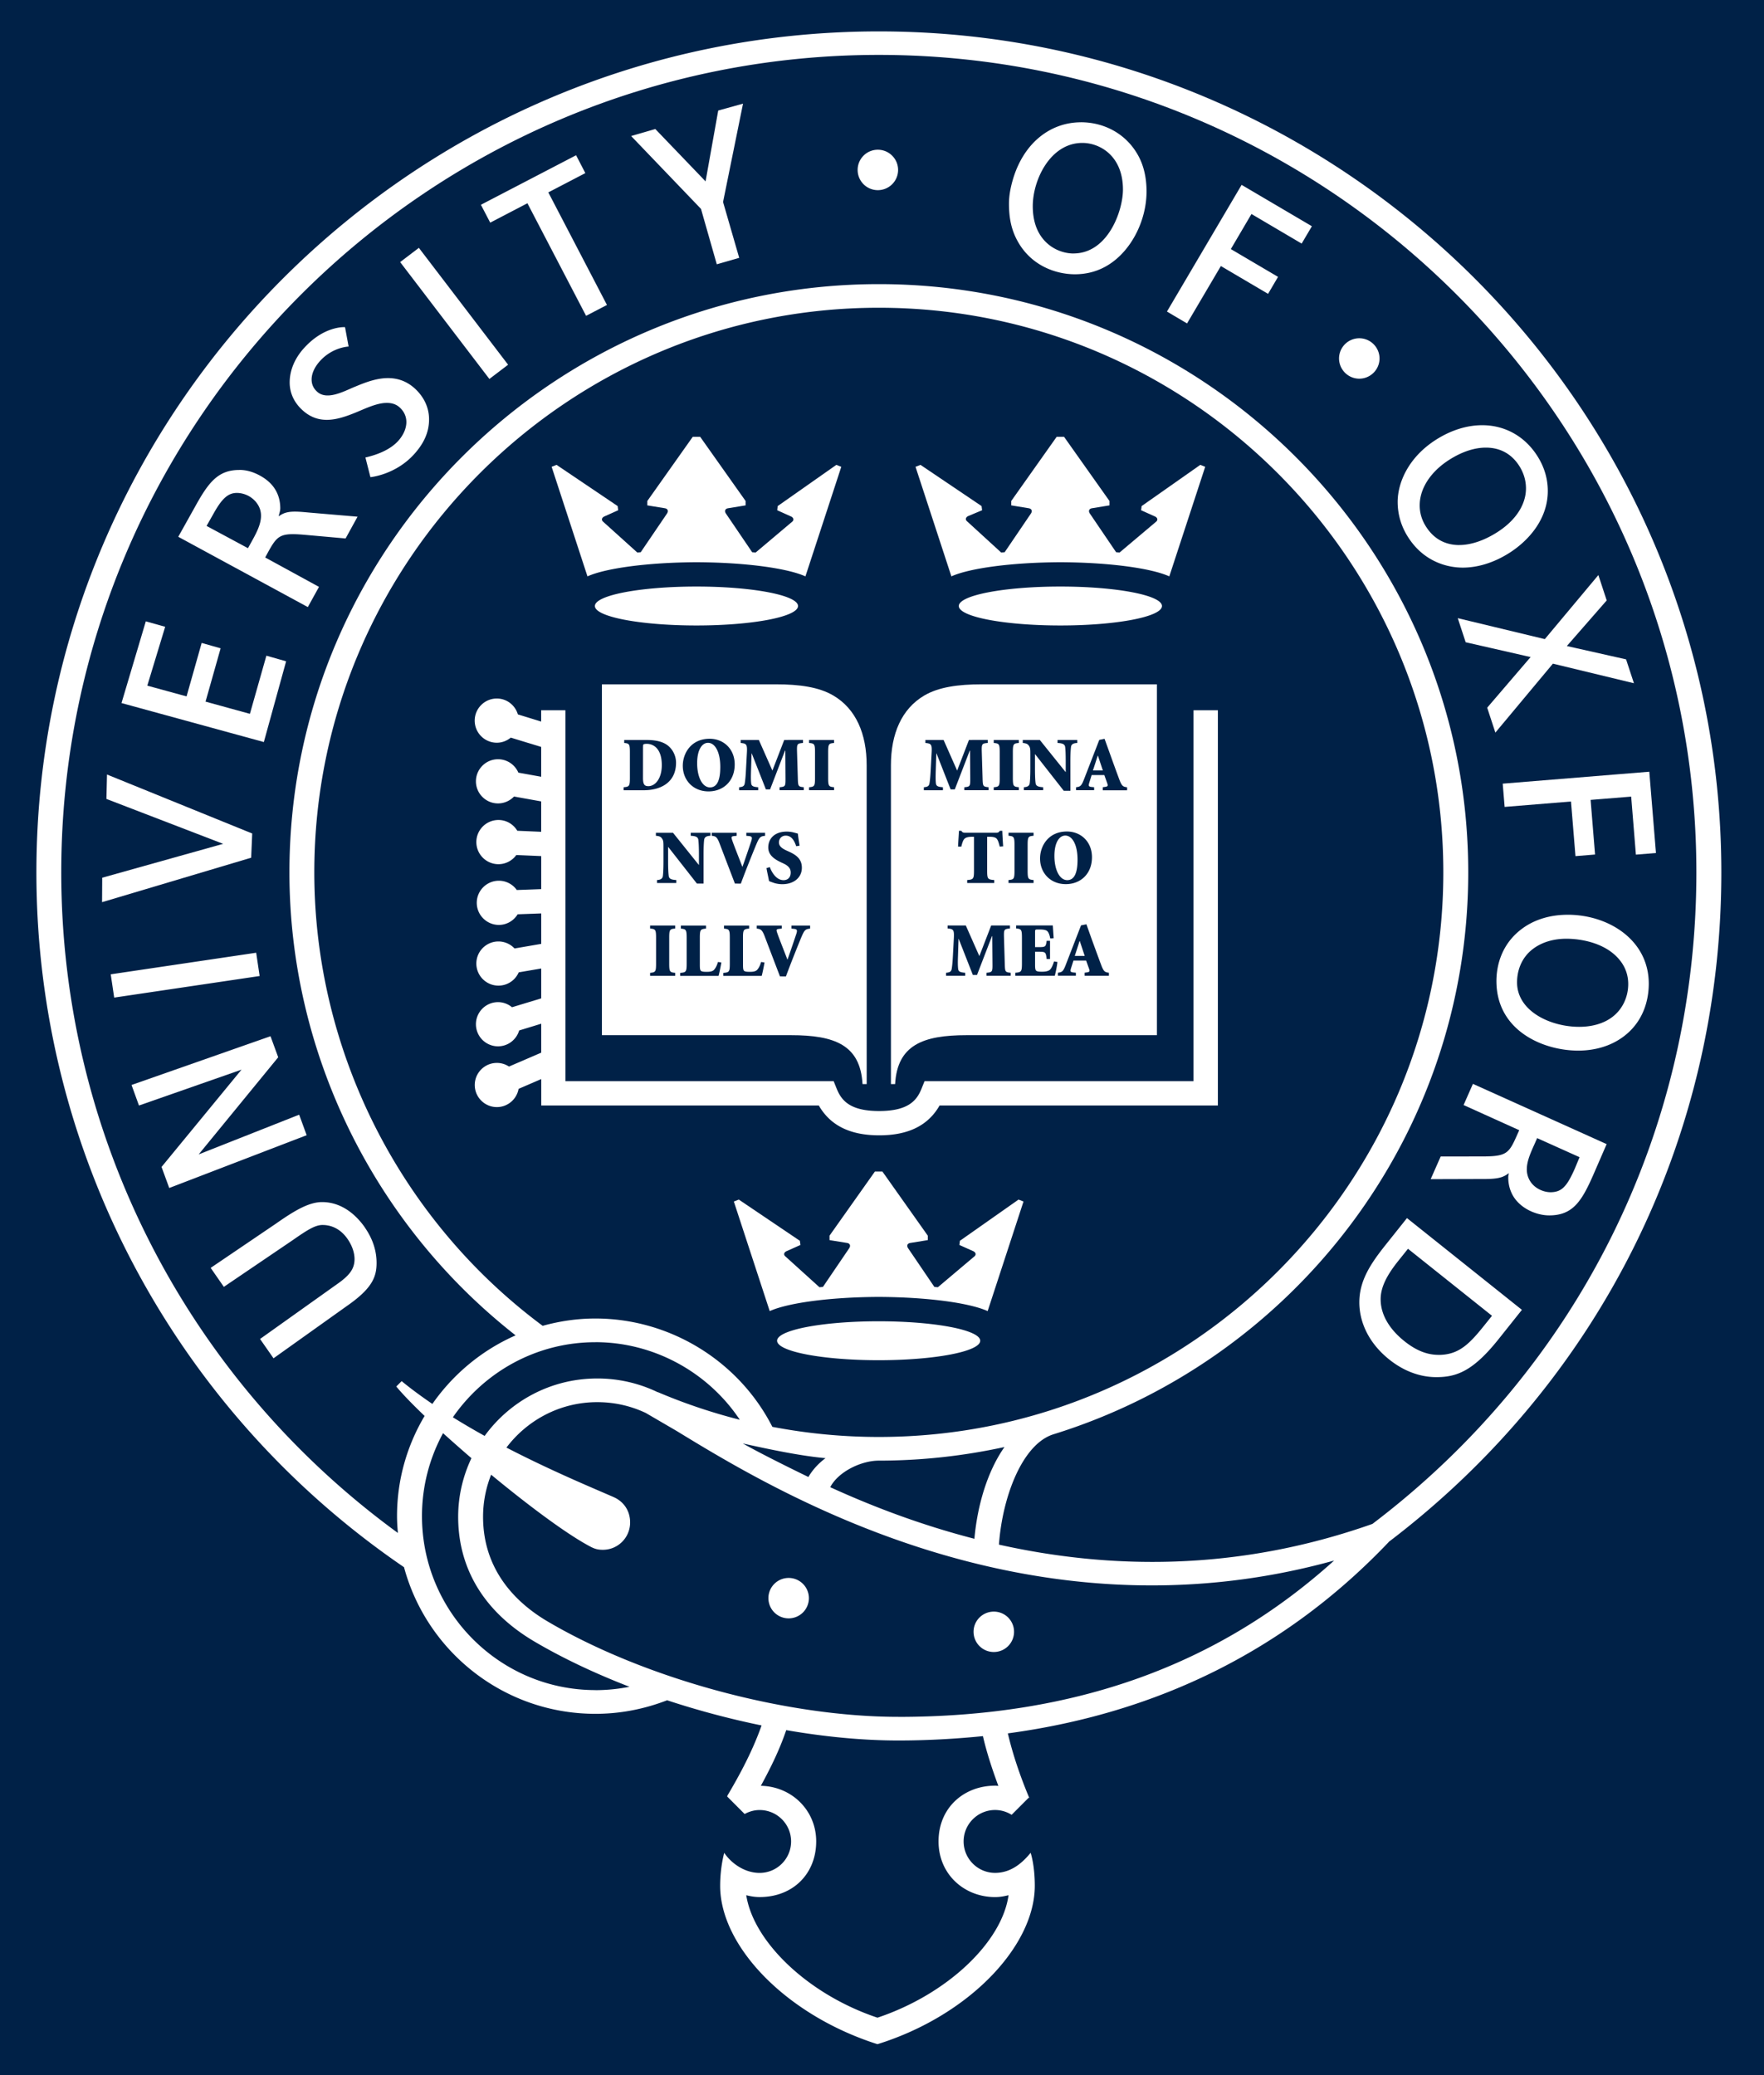
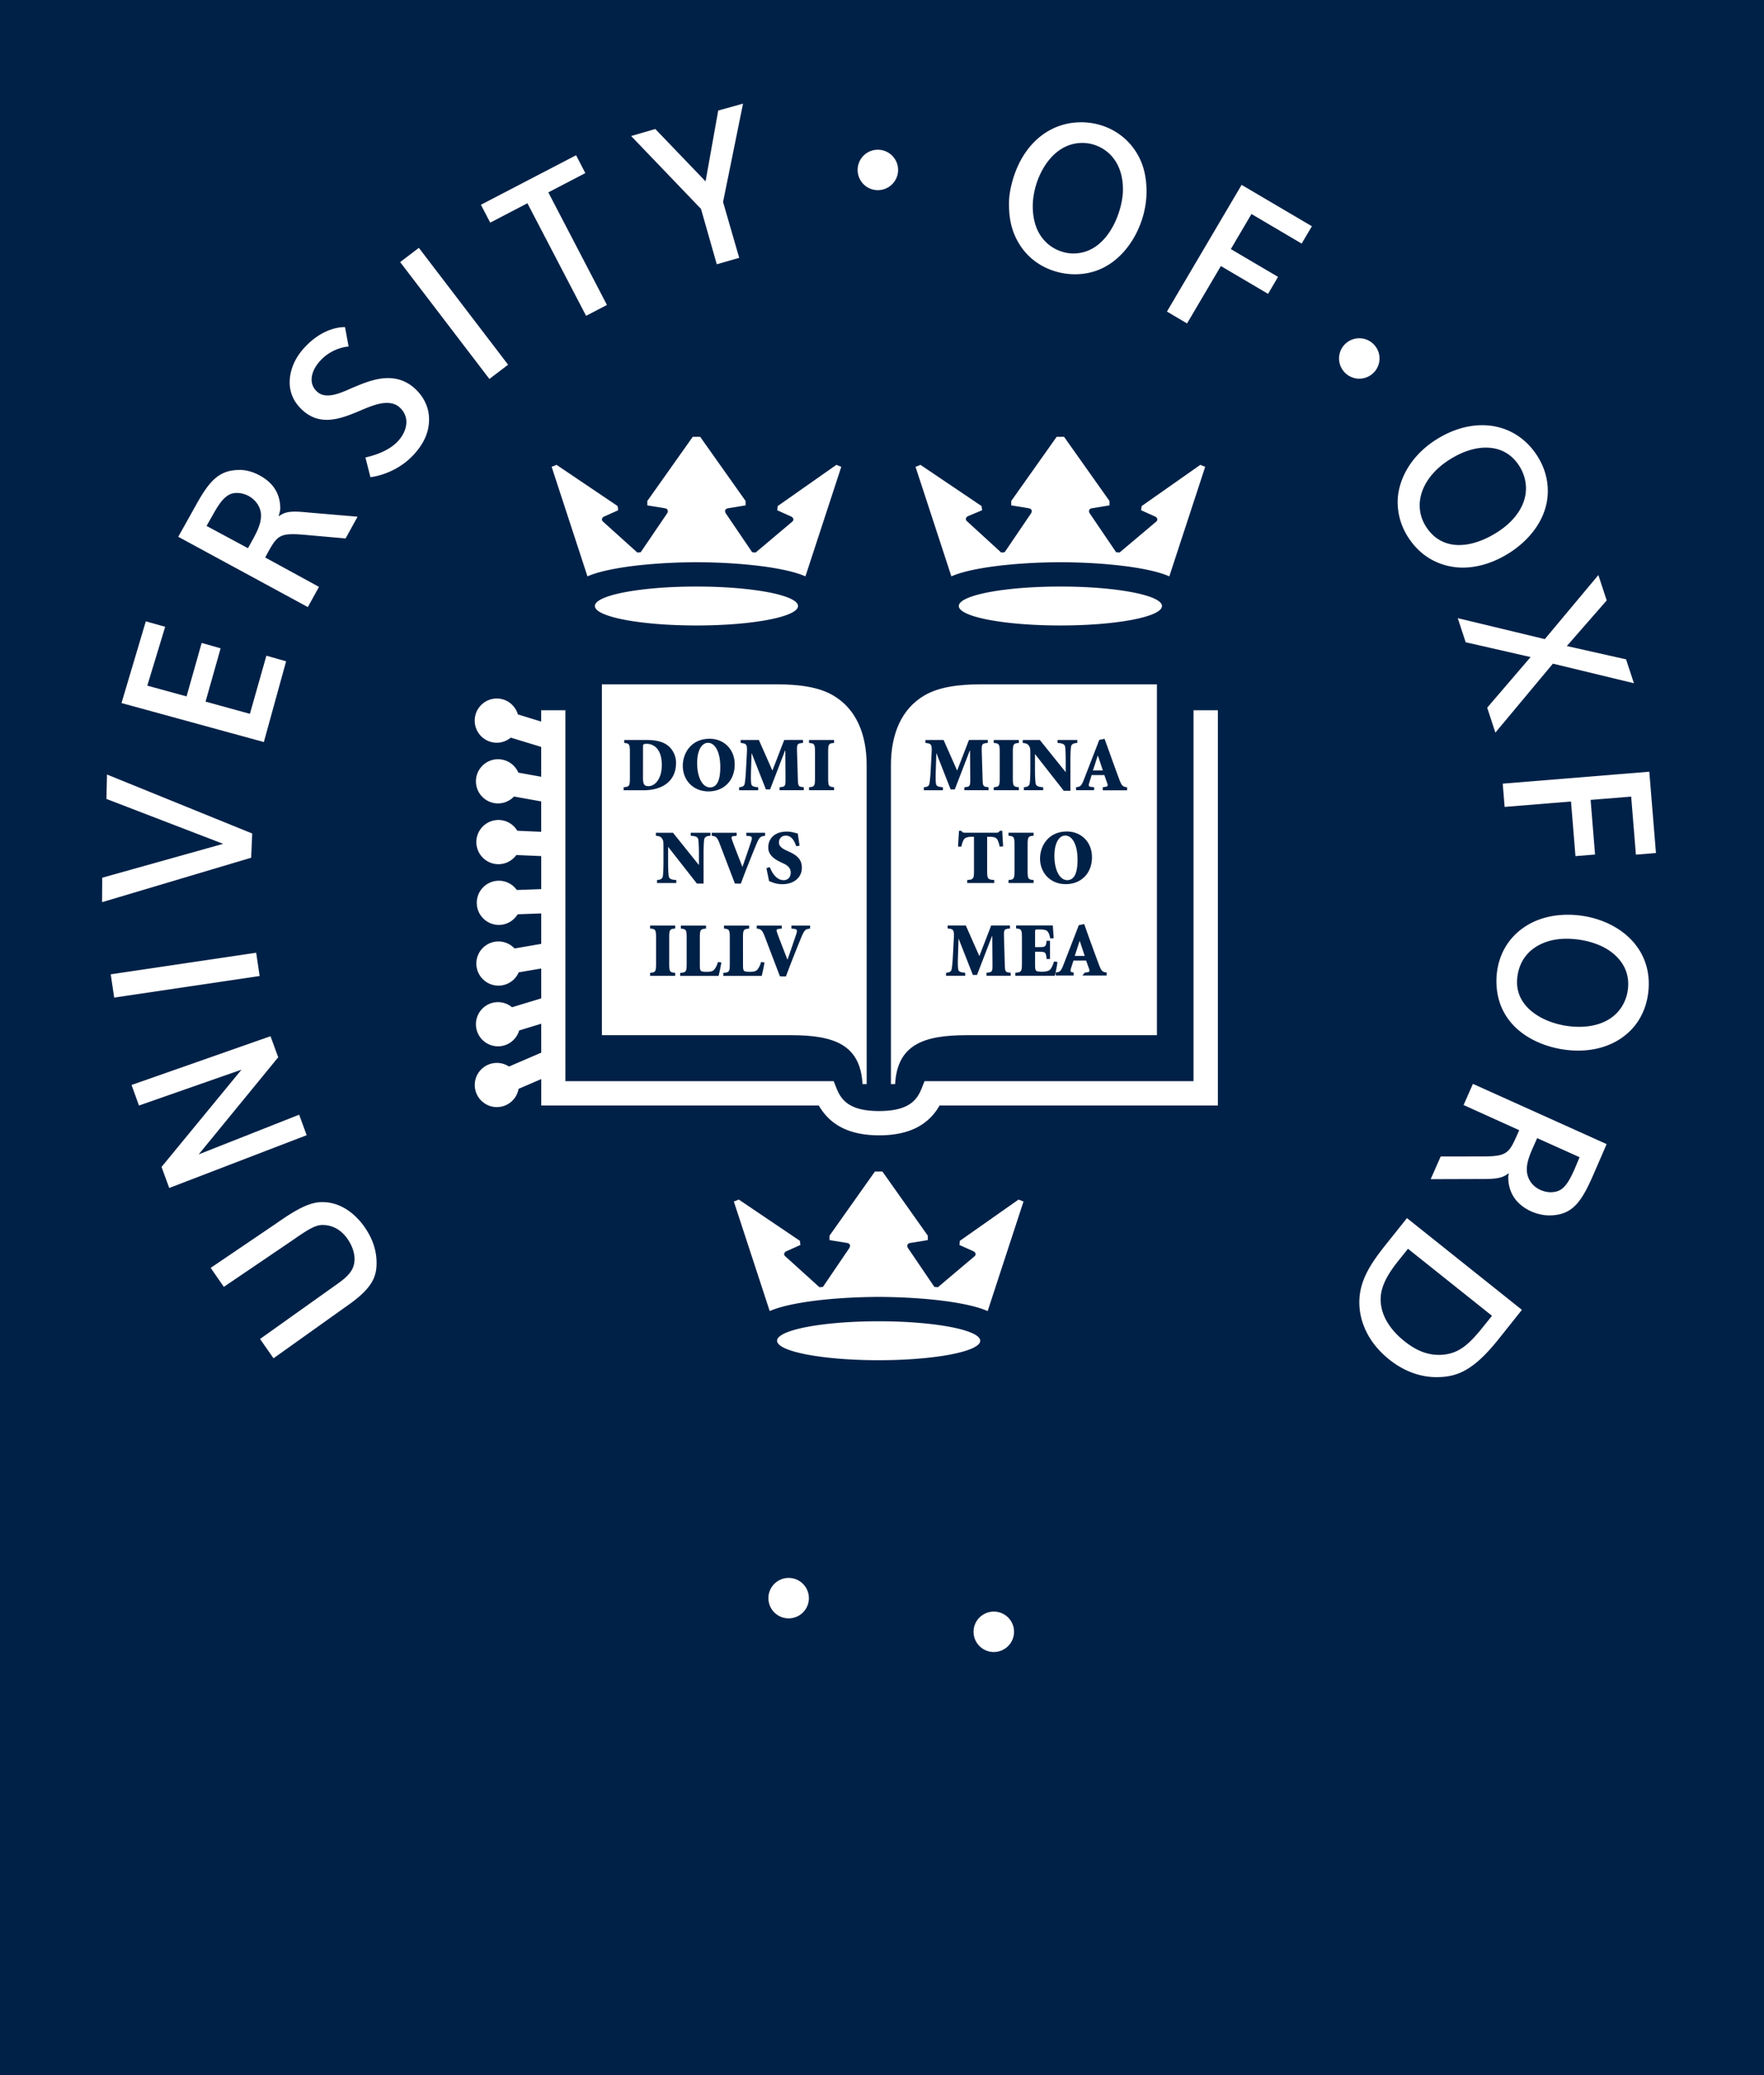
<svg xmlns="http://www.w3.org/2000/svg" viewBox="11.399 6.148 59.088 69.516" style="max-height: 500px" width="59.088" height="69.516">
  <path fill="#002147" d="M264.349 81.339H0V0h264.349z" />
  <path fill="#fff" d="M103.544 50.858c0-6.855-3.322-11.637-8.929-11.637-6.095 0-8.938 5.744-8.938 11.637 0 6.851 3.326 11.63 8.938 11.63 6.093 0 8.929-5.742 8.929-11.63m4.159-.136c0 7.539-5.817 13.012-13.088 13.012-7.411 0-13.091-5.535-13.091-12.742 0-7.544 5.817-13.018 13.091-13.018 7.41 0 13.088 5.543 13.088 12.748m75.762.136c0-6.855-3.326-11.637-8.932-11.637-6.095 0-8.934 5.744-8.934 11.637 0 6.851 3.324 11.63 8.934 11.63 6.091 0 8.932-5.742 8.932-11.63m4.155-.136c0 7.539-5.819 13.012-13.088 13.012-7.412 0-13.091-5.535-13.091-12.742 0-7.544 5.819-13.018 13.091-13.018 7.409 0 13.088 5.543 13.088 12.748m15.859 4.284c-1.456-2.078-2.011-2.835-3.81-2.835h-1.94v8.449c0 .694.278 1.034 1.041 1.175l2.837.623v.905h-11.15v-.905l2.564-.623c.76-.204 1.038-.481 1.038-1.175V41.09c0-.695-.278-.97-1.038-1.176l-2.564-.624v-.904h10.873c2.289 0 3.88.21 5.195.691 2.701 1.042 4.224 3.609 4.224 6.026 0 3.051-2.285 5.617-6.094 6.508v.139c.762.352 1.177.835 3.879 4.372l3.393 4.496c.485.694 1.109 1.105 1.871 1.248l2.493.55v.905h-5.955c-.693 0-1.039-.211-1.663-1.045zm-5.75-4.015h3.118c4.71 0 5.75-2.971 5.75-5.815 0-2.147-.971-4.156-3.188-5.124-1.176-.486-2.286-.486-3.809-.486h-1.871zm-43.074-4.084h1.04v8.312h-1.04l-.624-2.491c-.209-.905-.761-1.249-1.593-1.249h-6.026V60.62c0 .693.278 1.034 1.04 1.175l2.839.623v.905H139.143v-.905l2.562-.623c.761-.204 1.04-.482 1.04-1.175V41.09c0-.694-.279-.969-1.04-1.175l-2.562-.625v-.902h18.836v6.239h-1.039l-1.176-3.745c-.278-.966-.694-1.315-1.525-1.315h-7.826v10.732h6.026c.831 0 1.315-.341 1.593-1.246zm70.915-7.34v21.465c0 .905.206 1.116 1.109 1.116h3.045c2.91 0 5.056-.422 6.58-1.528 2.562-1.867 3.74-5.261 3.74-9.557 0-4.224-1.177-8.375-4.639-10.385-1.454-.834-3.325-1.111-6.235-1.111zM218.297 63.322v-.905l2.564-.623c.762-.204 1.039-.482 1.039-1.175v-19.53c0-.694-.276-.969-1.039-1.175l-2.564-.624v-.904h11.706c3.185 0 5.47.416 7.341 1.248 4.709 2.147 6.856 6.786 6.856 11.356 0 4.439-1.663 8.589-5.886 10.804-1.939 1.045-4.641 1.528-8.171 1.528zm-100.829-.905v.905h-8.795v-.905l2.212-.551c.835-.212 1.386-.482 1.94-1.105l7.619-9.557-7.619-10.114c-.484-.694-1.105-1.038-1.87-1.246l-2.078-.552v-.904h10.943v.904l-2.353.482c-.833.141-.625.485-.211 1.041l5.61 8.033h.139l5.749-8.033c.416-.556.556-.762-.207-.971l-2.216-.552v-.904h8.795v.904l-2.216.552c-.829.209-1.384.482-1.94 1.106l-7.201 9.078 8.033 10.592c.487.693 1.109 1.034 1.87 1.246l2.08.551v.905h-10.943v-.905l2.354-.481c.833-.141.693-.411.278-.976l-6.095-8.586h-.138l-6.164 8.527c-.416.552-.555.752.207.965zM91.234 26.654c-.689.689-1.721 1.147-3.164 1.147-1.256 0-2.42-.395-3.209-1.184-1.076-1.075-1.026-2.447-1.026-3.914v-6.935h1.414v7.45c0 .943-.029 1.861.7 2.589.505.505 1.281.777 2.176.777.874 0 1.576-.301 2.013-.74.81-.809.759-1.692.759-3.826v-6.25h1.394v5.883c0 2.236.09 3.856-1.056 5.003m12.55.926l-5.69-9.681.036 9.681h-1.3V15.768h1.449l5.711 9.735-.036-9.735h1.301v11.811zm6.395-11.811h1.421v11.81H110.18zm10.257 11.81h-1.627l-4.071-11.81h1.481l3.444 10.426 3.547-10.426h1.375zm7.364 0v-11.81h6.421v1.177h-5.029v3.897h4.721v1.149h-4.721v4.374h5.169v1.212zm16.83 0l-1.356-3.061c-.84-1.883-1.224-2.076-2.936-2.076h-.823v5.138h-1.394v-11.81h2.549c1.575 0 2.764-.01 3.692.919.591.591.921 1.376.921 2.361 0 .821-.239 1.504-.733 2.03-.425.453-1.129.85-1.894.931.415.024.759.249.981.472.323.32.556.807.902 1.58l1.569 3.516zm-1.29-10.033c-.676-.677-1.555-.646-2.518-.646h-1.308v4.411h.469c1.192 0 2.476.061 3.286-.749.391-.391.61-.94.61-1.539 0-.665-.261-1.199-.54-1.478m16.565-1.777h1.421v11.81h-1.421zm9.529 1.177v10.633h-1.419V16.946h-3.513v-1.177h8.431v1.177zm10.298 5.965v4.668h-1.403V22.911l-3.749-7.143h1.624l2.91 5.539 2.828-5.539h1.539zm17.002 4.891c-3.056 0-5.291-2.525-5.291-6.075 0-3.647 2.211-6.181 5.401-6.181 3.09 0 5.274 2.507 5.274 6.072 0 3.656-2.188 6.184-5.384 6.184m-.005-11.05c-2.314 0-3.816 1.955-3.816 4.9 0 2.935 1.674 4.933 3.893 4.933 2.469 0 3.842-2.1 3.842-5.025 0-2.882-1.623-4.808-3.919-4.808m10.682.194v3.897h4.566v1.149h-4.566v5.586h-1.41v-11.81h6.272v1.177zM148.972 18.65c0-1.815 1.46-3.106 3.594-3.106 2.16 0 3.196 1.115 3.301 1.23l-.693.839c-.265-.204-1.21-.899-2.516-.899-1.506 0-2.34.787-2.34 1.856 0 .517.211.89.552 1.196.405.362.996.631 1.633.925.792.364 1.877.772 2.605 1.528.502.521.882 1.2.882 2.131 0 1.964-1.363 3.46-3.814 3.46-2.09 0-3.408-1.151-3.531-1.266l.65-.958c.335.249 1.647 1.025 2.846 1.025 1.778 0 2.442-.974 2.442-2.146 0-.546-.247-.985-.616-1.337-.551-.53-1.385-.886-2.184-1.251-.794-.362-1.558-.743-2.099-1.311-.357-.374-.714-.986-.714-1.915M40.429 31.782c0-1.044-.354-1.887-1.119-2.336-.479-.281-1.127-.374-1.927-.374h-5.822V40.826h6.336c1.461 0 2.32.329 2.394 1.639h.139zm.813 0c0-1.044.354-1.887 1.119-2.336.48-.281 1.129-.374 1.93-.374h5.861V40.826h-6.376c-1.46 0-2.319.329-2.394 1.639h-.14z" />
  <path fill="#fff" d="M51.378 29.941V42.367h-9.01l-.102.254c-.156.388-.438.746-1.42.746-.983 0-1.262-.359-1.42-.746l-.102-.254h-8.986V29.941h-.812v.379l-.78-.24c-.09-.306-.37-.532-.706-.532-.407 0-.74.333-.74.74 0 .41.333.741.74.741.179 0 .34-.066.468-.171l1.019.312v.999l-.765-.138a.74.74 0 00-.681-.449c-.407 0-.74.331-.74.74 0 .409.333.74.74.74.211 0 .401-.09.536-.231l.91.164v1.018l-.8-.035c-.129-.215-.362-.361-.632-.361-.407 0-.74.331-.74.74 0 .409.333.741.74.741.247 0 .464-.122.599-.307l.834.036v1.106l-.818.03a.734.734 0 00-.601-.311c-.407 0-.74.331-.74.74 0 .409.333.74.74.74.268 0 .5-.144.63-.356l.789-.029v1.02l-.894.154a.738.738 0 00-.539-.235c-.407 0-.74.331-.74.74 0 .409.333.74.74.74a.739.739 0 00.679-.445l.754-.129v1.001l-.978.297c-.128-.105-.29-.171-.469-.171a.74.74 0 100 1.48c.336 0 .618-.225.708-.531l.739-.226v.969l-1.08.466a.731.731 0 00-.406-.122c-.407 0-.74.331-.74.74 0 .409.333.74.74.74.364 0 .666-.264.728-.611l.759-.328v.885h9.297c.379.659 1.032 1 2.024 1 .991 0 1.646-.341 2.022-1h9.322V29.941zM34.728 25.797c-1.88 0-3.402.292-3.402.652 0 .361 1.522.652 3.402.652 1.879 0 3.402-.291 3.402-.652 0-.36-1.524-.652-3.402-.652m4.685-4.076l-1.964 1.38-.016.14.466.21c.092.046.092.12.046.165l-1.234 1.041-.117-.01-.874-1.288c-.061-.084-.039-.168.068-.185l.586-.096v-.147l-1.521-2.149h-.25l-1.521 2.149v.147l.588.096c.105.018.126.101.066.185l-.875 1.288-.115.01-1.154-1.041c-.046-.045-.046-.119.046-.165l.468-.21-.018-.14-2.046-1.38-.165.065 1.2 3.67c.611-.274 2.011-.466 3.65-.474 1.641.007 3.041.2 3.651.474l1.201-3.67zm1.418 28.689c-1.88 0-3.402.292-3.402.652 0 .361 1.522.652 3.402.652 1.879 0 3.402-.291 3.402-.652 0-.36-1.524-.652-3.402-.652m4.685-4.077l-1.964 1.381-.016.14.466.209c.092.046.092.12.046.165l-1.234 1.042-.117-.011-.874-1.288c-.06-.084-.039-.168.068-.185l.586-.095v-.149l-1.521-2.149h-.25l-1.521 2.149v.149l.588.095c.105.018.126.101.066.185l-.875 1.288-.116.011-1.151-1.042c-.048-.045-.048-.119.045-.165l.468-.209-.018-.14-2.046-1.381-.166.065 1.202 3.671c.61-.275 2.01-.468 3.65-.475 1.64.007 3.041.2 3.65.475l1.201-3.671zm1.404-20.536c-1.881 0-3.404.292-3.404.652 0 .361 1.522.652 3.404.652 1.877 0 3.401-.291 3.401-.652 0-.36-1.524-.652-3.401-.652m4.684-4.076l-1.964 1.38-.018.14.468.21c.091.046.092.12.045.165l-1.234 1.041-.116-.01-.874-1.288c-.061-.084-.039-.168.066-.185l.586-.096v-.147L47.042 20.782h-.249l-1.521 2.149v.147l.586.096c.106.018.128.101.068.185l-.874 1.288-.117.01-1.153-1.055c-.046-.044-.046-.119.046-.165l.468-.196-.018-.14-2.046-1.38-.166.065 1.201 3.67c.61-.274 2.01-.466 3.651-.474 1.64.007 3.04.2 3.649.474l1.202-3.67z" />
-   <path fill="#002147" d="M32.937 32.209c0 .23.058.275.181.275.224 0 .449-.246.449-.705 0-.557-.282-.713-.502-.713-.06 0-.094.007-.111.019-.014.004-.016.064-.016.129zm.128-1.272c.319 0 .584.062.756.231.121.116.223.307.223.531 0 .645-.489.922-1.089.922h-.667V32.52c.189-.016.21-.034.21-.314v-.855c0-.28-.021-.299-.19-.314v-.101zm1.686.777c0 .47.176.811.43.811.224 0 .345-.215.345-.684 0-.521-.186-.809-.41-.809-.199 0-.365.229-.365.681m1.258.044c0 .555-.379.902-.876.902-.522 0-.863-.381-.863-.858 0-.42.28-.905.899-.905.474 0 .84.347.84.86m2.288-.821v.101c-.198.019-.207.029-.2.301l.026.868c.007.287.014.295.2.314v.101h-.811V32.52c.194-.019.201-.026.199-.314l-.006-.912h-.011l-.5 1.299h-.14l-.475-1.208h-.005l-.018.575c-.007.223-.005.347.005.427.01.096.068.12.235.133v.101h-.639V32.52c.124-.011.172-.036.189-.133.014-.08.029-.217.041-.454l.028-.522c.02-.326-.001-.355-.206-.374v-.101h.609l.454 1.026.396-1.026zm.842 1.27c0 .28.02.297.199.314v.101h-.839V32.52c.179-.016.2-.034.2-.314v-.855c0-.28-.021-.299-.2-.314v-.101h.839v.101c-.179.015-.199.034-.199.314zm-4.173 3.542h-.223l-.959-1.224h-.006v.477c0 .271.011.414.021.495.013.091.083.124.254.133v.1h-.645v-.1c.114-.006.181-.041.195-.133.01-.081.02-.224.02-.495v-.477c0-.191-.005-.225-.058-.297-.037-.055-.102-.072-.196-.08v-.101h.573l.863 1.075h.006v-.346c0-.273-.011-.415-.021-.495-.013-.091-.084-.125-.254-.133v-.101h.66v.101c-.129.005-.196.041-.21.133-.01.08-.02.223-.02.495zm1.05 0a630.467 630.467 0 01-.516-1.35c-.085-.223-.136-.236-.261-.251v-.101h.836v.101l-.087.01c-.096.01-.096.034-.068.125.046.145.251.655.347.909.08-.22.246-.715.287-.836.054-.159.039-.188-.077-.2l-.079-.007v-.101h.629v.101c-.149.018-.185.031-.286.268-.016.035-.333.805-.526 1.334zm1.169-.552c.054.15.206.438.461.438.135 0 .239-.087.239-.256 0-.152-.101-.239-.26-.311l-.039-.018c-.211-.099-.453-.234-.453-.51 0-.294.211-.532.619-.532a.955.955 0 01.239.031c.059.016.1.026.134.037.01.1.029.228.058.404l-.114.018c-.058-.171-.147-.355-.352-.355-.133 0-.226.101-.226.226 0 .129.102.204.268.28l.056.025c.24.109.444.241.444.545 0 .318-.256.551-.657.551-.105 0-.211-.02-.28-.044-.077-.026-.133-.046-.163-.062-.021-.119-.055-.259-.086-.432zm-3.37 3.228c0 .28.02.297.2.314v.101h-.84v-.101c.179-.016.2-.034.2-.314v-.855c0-.28-.021-.299-.2-.314v-.101h.84v.101c-.18.015-.2.034-.2.314zm1.026.034c0 .135.005.199.051.223.043.021.101.024.181.024.084 0 .196-.007.25-.075.041-.049.085-.119.126-.256l.113.018c-.016.099-.07.369-.094.449h-1.285v-.101c.196-.016.217-.034.217-.314v-.855c0-.28-.021-.297-.195-.314v-.101h.843v.101c-.186.016-.207.034-.207.314zm1.446 0c0 .135.005.199.051.223.041.021.1.024.181.024.084 0 .195-.007.249-.075.041-.049.086-.119.126-.256l.113.018c-.015.099-.07.369-.094.449h-1.285v-.101c.198-.016.217-.034.217-.314v-.855c0-.28-.02-.297-.194-.314v-.101h.841v.101c-.186.016-.206.034-.206.314zm1.238.399a535.183 535.183 0 01-.515-1.35c-.086-.223-.139-.236-.263-.251v-.101h.838v.101l-.089.01c-.096.01-.096.034-.066.125.046.145.251.655.346.909.08-.22.246-.715.287-.836.055-.159.04-.188-.077-.2l-.077-.007v-.101h.626v.101c-.147.018-.184.031-.285.268-.016.035-.331.805-.525 1.334zm6.96-7.921v.101c-.198.019-.207.029-.2.301l.026.868c.007.287.014.295.2.314v.101h-.811V32.52c.194-.019.201-.026.199-.314l-.007-.912h-.01l-.501 1.299h-.139l-.474-1.208h-.005l-.019.575c-.007.223-.005.347.005.427.01.096.066.12.235.133v.101h-.639V32.52c.124-.011.172-.036.189-.133.014-.08.029-.217.041-.454l.028-.522c.02-.326-.001-.355-.206-.374v-.101h.609l.454 1.026.396-1.026zm.841 1.27c0 .28.021.297.2.314v.101h-.84V32.52c.179-.016.2-.034.2-.314v-.855c0-.28-.021-.299-.2-.314v-.101h.84v.101c-.179.015-.2.034-.2.314zm1.928.433h-.223l-.959-1.224h-.005v.477c0 .271.01.415.021.495.013.091.083.124.254.133v.1h-.646v-.1c.114-.006.182-.041.195-.133.01-.08.021-.224.021-.495v-.477c0-.191-.005-.225-.058-.297-.039-.054-.104-.072-.196-.08v-.101h.571l.864 1.075h.004v-.346c0-.273-.009-.415-.019-.495-.015-.091-.084-.125-.255-.133v-.101h.661v.101c-.13.005-.198.041-.21.133-.01.08-.021.223-.021.495zm.755-.681h.331l-.164-.495h-.007zm.328.562l.079-.011c.096-.013.101-.039.068-.131l-.094-.265h-.425l-.077.249c-.034.113-.034.138.085.151l.075.007v.101h-.604V32.52c.134-.019.172-.029.258-.246l.519-1.34.177-.036.177.49c.11.309.221.614.32.879.084.225.13.237.258.254v.101h-.815zm-3.872 2.795c0 .28.02.297.237.314v.101h-.906v-.101c.206-.016.228-.034.228-.314v-1.135h-.044c-.174 0-.244.031-.285.079-.03.037-.062.105-.095.251h-.11c.01-.219.026-.398.031-.529h.08c.039.059.066.064.135.064h1.034c.069 0 .08-.015.121-.064h.081c.003.109.015.329.029.52l-.115.009c-.037-.156-.066-.224-.105-.268-.045-.048-.131-.062-.255-.062h-.061zm1.356 0c0 .28.021.297.199.314v.101h-.839v-.101c.179-.016.2-.034.2-.314v-.855c0-.28-.021-.297-.2-.314v-.101h.839v.101c-.177.016-.199.034-.199.314zm.897-.493c0 .47.176.811.43.811.224 0 .345-.215.345-.684 0-.521-.186-.809-.41-.809-.199 0-.365.229-.365.681m1.258.045c0 .554-.379.901-.876.901-.522 0-.863-.381-.863-.858 0-.42.279-.905.899-.905.474 0 .84.347.84.861m-2.747 2.287v.101c-.198.018-.207.029-.2.3l.026.869c.007.287.013.295.199.314v.1h-.81v-.1c.194-.019.203-.026.199-.314l-.007-.912h-.01l-.5 1.299h-.14l-.474-1.208h-.006l-.018.575c-.009.223-.005.346.005.427.01.095.066.119.236.133v.1h-.641v-.1c.125-.011.175-.037.19-.133.014-.081.029-.217.041-.454l.028-.524c.019-.326 0-.355-.206-.372v-.101h.609l.454 1.026.396-1.026zm.401.414c0-.28-.021-.297-.194-.314v-.101h1.228c.004.045.016.234.029.427l-.114.009c-.026-.128-.055-.2-.096-.241-.041-.044-.128-.06-.264-.06h-.045c-.098 0-.104 0-.104.091v.5h.13c.223 0 .231-.016.258-.212h.113v.611h-.113c-.026-.228-.035-.244-.258-.244h-.13v.422c0 .135.006.199.052.223.041.021.101.024.181.024.104 0 .219-.015.275-.077.044-.046.089-.142.128-.268l.113.019c-.011.126-.066.391-.09.461h-1.319v-.101c.199-.016.22-.034.22-.314zm1.77.606h.333l-.164-.495h-.009zm.33.562l.077-.011c.095-.013.101-.039.068-.131l-.095-.265h-.424l-.079.249c-.034.113-.034.138.086.151l.074.007v.101h-.601v-.101c.13-.018.171-.029.255-.246l.519-1.34.18-.036.174.49c.113.309.224.614.323.879.084.225.13.237.256.254v.101h-.812z" />
+   <path fill="#002147" d="M32.937 32.209c0 .23.058.275.181.275.224 0 .449-.246.449-.705 0-.557-.282-.713-.502-.713-.06 0-.094.007-.111.019-.014.004-.016.064-.016.129zm.128-1.272c.319 0 .584.062.756.231.121.116.223.307.223.531 0 .645-.489.922-1.089.922h-.667V32.52c.189-.016.21-.034.21-.314v-.855c0-.28-.021-.299-.19-.314v-.101zm1.686.777c0 .47.176.811.43.811.224 0 .345-.215.345-.684 0-.521-.186-.809-.41-.809-.199 0-.365.229-.365.681m1.258.044c0 .555-.379.902-.876.902-.522 0-.863-.381-.863-.858 0-.42.28-.905.899-.905.474 0 .84.347.84.86m2.288-.821v.101c-.198.019-.207.029-.2.301l.026.868c.007.287.014.295.2.314v.101h-.811V32.52c.194-.019.201-.026.199-.314l-.006-.912h-.011l-.5 1.299h-.14l-.475-1.208h-.005l-.018.575c-.007.223-.005.347.005.427.01.096.068.12.235.133v.101h-.639V32.52c.124-.011.172-.036.189-.133.014-.08.029-.217.041-.454l.028-.522c.02-.326-.001-.355-.206-.374v-.101h.609l.454 1.026.396-1.026zm.842 1.27c0 .28.02.297.199.314v.101h-.839V32.52c.179-.016.2-.034.2-.314v-.855c0-.28-.021-.299-.2-.314v-.101h.839v.101c-.179.015-.199.034-.199.314zm-4.173 3.542h-.223l-.959-1.224h-.006v.477c0 .271.011.414.021.495.013.091.083.124.254.133v.1h-.645v-.1c.114-.006.181-.041.195-.133.01-.081.02-.224.02-.495v-.477c0-.191-.005-.225-.058-.297-.037-.055-.102-.072-.196-.08v-.101h.573l.863 1.075h.006v-.346c0-.273-.011-.415-.021-.495-.013-.091-.084-.125-.254-.133v-.101h.66v.101c-.129.005-.196.041-.21.133-.01.08-.02.223-.02.495zm1.05 0a630.467 630.467 0 01-.516-1.35c-.085-.223-.136-.236-.261-.251v-.101h.836v.101l-.087.01c-.096.01-.096.034-.068.125.046.145.251.655.347.909.08-.22.246-.715.287-.836.054-.159.039-.188-.077-.2l-.079-.007v-.101h.629v.101c-.149.018-.185.031-.286.268-.016.035-.333.805-.526 1.334zm1.169-.552c.054.15.206.438.461.438.135 0 .239-.087.239-.256 0-.152-.101-.239-.26-.311l-.039-.018c-.211-.099-.453-.234-.453-.51 0-.294.211-.532.619-.532a.955.955 0 01.239.031c.059.016.1.026.134.037.01.1.029.228.058.404l-.114.018c-.058-.171-.147-.355-.352-.355-.133 0-.226.101-.226.226 0 .129.102.204.268.28l.056.025c.24.109.444.241.444.545 0 .318-.256.551-.657.551-.105 0-.211-.02-.28-.044-.077-.026-.133-.046-.163-.062-.021-.119-.055-.259-.086-.432zm-3.37 3.228c0 .28.02.297.2.314v.101h-.84v-.101c.179-.016.2-.034.2-.314v-.855c0-.28-.021-.299-.2-.314v-.101h.84v.101c-.18.015-.2.034-.2.314zm1.026.034c0 .135.005.199.051.223.043.021.101.024.181.024.084 0 .196-.007.25-.075.041-.049.085-.119.126-.256l.113.018c-.016.099-.07.369-.094.449h-1.285v-.101c.196-.016.217-.034.217-.314v-.855c0-.28-.021-.297-.195-.314v-.101h.843v.101c-.186.016-.207.034-.207.314zm1.446 0c0 .135.005.199.051.223.041.021.1.024.181.024.084 0 .195-.007.249-.075.041-.049.086-.119.126-.256l.113.018c-.015.099-.07.369-.094.449h-1.285v-.101c.198-.016.217-.034.217-.314v-.855c0-.28-.02-.297-.194-.314v-.101h.841v.101c-.186.016-.206.034-.206.314zm1.238.399a535.183 535.183 0 01-.515-1.35c-.086-.223-.139-.236-.263-.251v-.101h.838v.101l-.089.01c-.096.01-.096.034-.066.125.046.145.251.655.346.909.08-.22.246-.715.287-.836.055-.159.04-.188-.077-.2l-.077-.007v-.101h.626v.101c-.147.018-.184.031-.285.268-.016.035-.331.805-.525 1.334zm6.96-7.921v.101c-.198.019-.207.029-.2.301l.026.868c.007.287.014.295.2.314v.101h-.811V32.52c.194-.019.201-.026.199-.314l-.007-.912h-.01l-.501 1.299h-.139l-.474-1.208h-.005l-.019.575c-.007.223-.005.347.005.427.01.096.066.12.235.133v.101h-.639V32.52c.124-.011.172-.036.189-.133.014-.08.029-.217.041-.454l.028-.522c.02-.326-.001-.355-.206-.374v-.101h.609l.454 1.026.396-1.026zm.841 1.27c0 .28.021.297.2.314v.101h-.84V32.52c.179-.016.2-.034.2-.314v-.855c0-.28-.021-.299-.2-.314v-.101h.84v.101c-.179.015-.2.034-.2.314zm1.928.433h-.223l-.959-1.224h-.005v.477c0 .271.01.415.021.495.013.091.083.124.254.133v.1h-.646v-.1c.114-.006.182-.041.195-.133.01-.08.021-.224.021-.495v-.477c0-.191-.005-.225-.058-.297-.039-.054-.104-.072-.196-.08v-.101h.571l.864 1.075h.004v-.346c0-.273-.009-.415-.019-.495-.015-.091-.084-.125-.255-.133v-.101h.661v.101c-.13.005-.198.041-.21.133-.01.08-.021.223-.021.495zm.755-.681h.331l-.164-.495h-.007zm.328.562l.079-.011c.096-.013.101-.039.068-.131l-.094-.265h-.425l-.077.249c-.034.113-.034.138.085.151l.075.007v.101h-.604V32.52c.134-.019.172-.029.258-.246l.519-1.34.177-.036.177.49c.11.309.221.614.32.879.084.225.13.237.258.254v.101h-.815zm-3.872 2.795c0 .28.02.297.237.314v.101h-.906v-.101c.206-.016.228-.034.228-.314v-1.135h-.044c-.174 0-.244.031-.285.079-.03.037-.062.105-.095.251h-.11c.01-.219.026-.398.031-.529h.08c.039.059.066.064.135.064h1.034c.069 0 .08-.015.121-.064h.081c.003.109.015.329.029.52l-.115.009c-.037-.156-.066-.224-.105-.268-.045-.048-.131-.062-.255-.062h-.061zm1.356 0c0 .28.021.297.199.314v.101h-.839v-.101c.179-.016.2-.034.2-.314v-.855c0-.28-.021-.297-.2-.314v-.101h.839v.101c-.177.016-.199.034-.199.314zm.897-.493c0 .47.176.811.43.811.224 0 .345-.215.345-.684 0-.521-.186-.809-.41-.809-.199 0-.365.229-.365.681m1.258.045c0 .554-.379.901-.876.901-.522 0-.863-.381-.863-.858 0-.42.279-.905.899-.905.474 0 .84.347.84.861m-2.747 2.287v.101c-.198.018-.207.029-.2.3l.026.869c.007.287.013.295.199.314v.1h-.81v-.1c.194-.019.203-.026.199-.314l-.007-.912h-.01l-.5 1.299h-.14l-.474-1.208h-.006l-.018.575c-.009.223-.005.346.005.427.01.095.066.119.236.133v.1h-.641v-.1c.125-.011.175-.037.19-.133.014-.081.029-.217.041-.454l.028-.524c.019-.326 0-.355-.206-.372v-.101h.609l.454 1.026.396-1.026zm.401.414c0-.28-.021-.297-.194-.314v-.101h1.228c.004.045.016.234.029.427l-.114.009c-.026-.128-.055-.2-.096-.241-.041-.044-.128-.06-.264-.06h-.045c-.098 0-.104 0-.104.091v.5h.13c.223 0 .231-.016.258-.212h.113v.611h-.113c-.026-.228-.035-.244-.258-.244h-.13v.422c0 .135.006.199.052.223.041.021.101.024.181.024.104 0 .219-.015.275-.077.044-.046.089-.142.128-.268l.113.019c-.011.126-.066.391-.09.461h-1.319v-.101c.199-.016.22-.034.22-.314zm1.77.606h.333l-.164-.495h-.009zm.33.562l.077-.011c.095-.013.101-.039.068-.131l-.095-.265h-.424l-.079.249c-.034.113-.034.138.086.151v.101h-.601v-.101c.13-.018.171-.029.255-.246l.519-1.34.18-.036.174.49c.113.309.224.614.323.879.084.225.13.237.256.254v.101h-.812z" />
  <path fill="#fff" d="M38.494 59.685a.677.677 0 01-.677.677.677.677 0 01-.679-.677c0-.374.304-.677.679-.677a.678.678 0 01.677.677m6.872 1.127a.677.677 0 01-.677.677.677.677 0 01-.679-.677c0-.374.304-.676.679-.676.374 0 .677.302.677.676m-3.884-48.971c0 .374-.304.677-.679.677-.374 0-.676-.304-.676-.677 0-.374.302-.677.676-.677.375 0 .679.304.679.677m16.126 6.343c-.016.374-.333.664-.706.649-.374-.016-.664-.333-.649-.706a.678.678 0 01.706-.647c.372.016.664.331.649.705M23.622 47.271c.26.375.393.776.391 1.191-.001.474-.159.858-1.006 1.444l-2.446 1.744-.451-.647s2.506-1.785 2.547-1.814c.432-.299.616-.517.618-.859 0-.217-.08-.454-.236-.68-.245-.352-.56-.466-.836-.466-.253 0-.522.176-1.005.512l-2.301 1.561-.441-.636 2.189-1.484c.61-.427 1.095-.721 1.546-.72.657.001 1.137.429 1.433.854m-7.819-4.777l4.655-1.633.258.705-2.664 3.254 3.366-1.331.251.688-4.603 1.768-.258-.705 2.678-3.259-3.434 1.201zm-.697-3.707l4.872-.723.116.78-4.872.723zm-.144-5.875l.019-.818 4.864 1.976-.035.811-4.994 1.489.005-.819 4.05-1.135zm3.571-9.528c.289-.525.495-.724.8-.723.114 0 .256.028.399.106.185.104.326.274.379.456a.692.692 0 01.029.212c-.003.292-.165.588-.336.895l-.101.182-1.387-.746zm.876-1.492c-.696.001-1.019.4-1.462 1.202l-.579 1.036 4.34 2.355.374-.677-1.802-.985.105-.194c.304-.55.409-.632 1.183-.568l1.405.125.401-.729-1.619-.138c-.326-.03-.583-.055-.79.006-.07.02-.152.062-.234.119.019-.087.052-.174.054-.263 0-.139-.019-.276-.061-.401-.094-.29-.3-.524-.613-.696-.233-.129-.465-.195-.701-.194m5.391-6.962l.627-.477 2.989 3.915-.627.477zm2.705-1.92l3.188-1.659.31.598-1.24.646 1.964 3.771-.699.364-1.965-3.771-1.246.65zm7.949-3.157l.831-.231-.669 3.295.541 1.871-.751.216-.529-1.856-2.34-2.441.81-.235 1.683 1.754zm15.031 6.734l2.501-4.244 2.354 1.386-.343.581-1.681-.991-.691 1.175 1.581.931-.334.569-1.581-.932-1.133 1.923zm12.657 10.973l1.794-2.146.279.85-1.335 1.528 1.984.446.263.8-2.714-.656-1.927 2.31-.274-.835 1.454-1.696-2.175-.496-.265-.807zM61.735 32.4l4.91-.4.223 2.723-.672.055-.158-1.944-1.359.11.149 1.83-.656.054-.15-1.83-2.223.181zm2.56 8.146c-.96 0-2.08-.522-2.08-1.49 0-.35.121-.821.555-1.136.291-.212.671-.325 1.097-.325.489 0 1.37.138 1.833.775.16.22.24.475.239.746 0 .378-.154.826-.557 1.119-.286.207-.664.311-1.086.311m-.389-3.754c-.569 0-1.093.154-1.506.454-.743.539-.877 1.314-.877 1.766 0 1.665 1.564 2.331 2.739 2.331.565 0 1.081-.154 1.489-.449.83-.6.875-1.504.875-1.794 0-1.454-1.335-2.309-2.719-2.309M60.28 24.407c-.443 0-.841-.185-1.116-.62-.141-.221-.209-.46-.21-.701-.004-.557.35-1.129.996-1.539.427-.271.848-.405 1.222-.404.475 0 .861.209 1.119.616.152.24.223.495.223.75 0 .544-.345 1.077-.969 1.472-.438.278-.879.425-1.265.425m.767-4.014c-.499 0-1.029.159-1.54.482-.946.601-1.291 1.461-1.291 2.087 0 .407.111.806.344 1.173.525.829 1.314 1.031 1.846 1.029.509-.003 1.045-.171 1.55-.492.61-.386 1.289-1.104 1.289-2.076 0-.404-.115-.801-.349-1.169-.431-.68-1.107-1.034-1.849-1.034m-13.693-5.752c-.357 0-.873-.175-1.16-.7-.14-.255-.201-.564-.201-.884 0-.882.588-2.12 1.661-2.12.603 0 1.36.449 1.36 1.562 0 .71-.501 2.141-1.66 2.141m.253-4.394c-1.026 0-1.92.691-2.281 1.92-.079.273-.13.542-.13.804 0 .492.083.882.285 1.25.455.834 1.289 1.117 1.923 1.117.359 0 .704-.081 1.02-.255.831-.454 1.38-1.509 1.38-2.519 0-.438-.085-.851-.28-1.204-.4-.728-1.14-1.114-1.916-1.114M20.322 28.113l.661.188-.746 2.705-4.768-1.306.814-2.737.649.182-.599 1.972 1.315.36.506-1.791.635.18-.505 1.786 1.486.409zm1.25-10.292c.684-.767 1.384-.714 1.384-.714l.12.65s-.54.018-.963.49c-.184.206-.276.421-.276.615 0 .16.062.3.188.411.341.304.924-.034 1.289-.18.281-.116.68-.279 1.079-.279.297 0 .605.085.886.335.328.294.492.661.492 1.048 0 .417-.163.79-.49 1.156-.629.704-1.474.78-1.474.78l-.168-.659c.499-.115.875-.306 1.104-.562.179-.201.268-.426.268-.625 0-.185-.077-.359-.23-.495-.122-.109-.273-.149-.435-.146-.318 0-.696.182-1.009.312-.599.246-1.23.446-1.795-.059-.287-.256-.44-.58-.44-.939 0-.379.15-.781.47-1.14m41.761 28.267c-.221 0-.599-.128-.741-.494a.752.752 0 01-.05-.284c.003-.27.13-.551.263-.845l.083-.19 1.421.639-.158.38c-.265.601-.438.792-.818.794m-2.909-2.921l1.864.843-.094.21c-.254.573-.35.666-1.126.669l-1.411.001-.335.76 1.625-.005c.33.001.585.001.786-.076a.825.825 0 00.207-.121c-.005.041-.019.083-.019.125-.003.181.031.36.1.517.223.52.828.775 1.272.774.784 0 1.084-.469 1.465-1.333.014-.031.458-1.055.458-1.055l-4.479-2.018zm-.838 8.369c-.391 0-.759-.151-1.141-.456-.388-.309-.799-.791-.799-1.407 0-.427.233-.836.59-1.284l.326-.407 2.814 2.245-.216.269c-.521.655-.879 1.041-1.574 1.041m-1.755-3.709c-.511.64-.899 1.211-.899 1.95 0 .626.285 1.341 1.005 1.916.477.38 1.018.588 1.575.588.685 0 1.234-.206 2.087-1.276l.779-.978-3.85-3.074z" />
-   <path fill="#fff" d="M57.374 57.197c-4.585 1.621-8.864 1.51-12.514.695.119-1.63.794-3.373 1.826-3.696C54.725 51.702 60.58 44.207 60.58 35.372c0-10.866-8.856-19.706-19.742-19.706-10.887 0-19.744 8.84-19.744 19.706 0 6.045 2.824 11.787 7.576 15.51-1.129.496-2.091 1.299-2.788 2.297-.36-.246-.708-.5-1.029-.764l-.18.18c.215.26.549.603.949.986-.585.984-.924 2.13-.924 3.355 0 .191.013.38.029.565-7.072-5.155-11.276-13.349-11.276-22.13 0-15.099 12.286-27.384 27.386-27.384s27.385 12.285 27.385 27.384c0 8.649-3.954 16.595-10.849 21.825M41.486 63.661c-3.784 0-8.506-1.286-11.751-3.2-.983-.58-2.155-1.66-2.155-3.502 0-.499.098-.974.27-1.41 1.211 1.001 2.464 1.94 3.249 2.369.18.1.285.147.495.147.505 0 .912-.41.912-.916 0-.386-.21-.7-.556-.851-.671-.294-2.075-.874-3.587-1.657.699-.924 1.801-1.522 3.041-1.522.568 0 1.114.121 1.624.361l1.036.604c3.297 2.015 11.781 7.18 22.024 4.341-3.888 3.509-8.676 5.237-14.601 5.237m3.244 2.305c-1.04 0-1.894.736-1.894 1.866 0 1.106.865 1.866 1.894 1.866.156 0 .306-.026.451-.064-.217 1.565-2.04 3.316-4.391 4.104-2.333-.781-4.154-2.545-4.395-4.103.144.037.292.062.449.062 1.121 0 1.894-.785 1.894-1.866 0-1.03-.81-1.839-1.854-1.861.319-.583.625-1.201.85-1.865 1.292.224 2.567.347 3.752.347.973 0 1.916-.054 2.837-.146.122.534.304 1.091.516 1.667-.036-.001-.072-.009-.11-.009M31.344 51.11c1.948 0 3.769.999 4.836 2.599a18.856 18.856 0 01-2.749-.927l-.004.005-.029-.016a4.647 4.647 0 00-1.995-.445c-1.551 0-2.924.76-3.77 1.924a24.088 24.088 0 01-1.064-.624c1.05-1.516 2.796-2.515 4.774-2.515m7.707 3.885c-.242.18-.434.394-.573.63-.714-.347-1.611-.794-2.197-1.123.83.184 1.915.416 2.77.492m5.994-.371c-.566.809-.904 1.934-1.006 3.072-1.789-.461-3.413-1.081-4.829-1.728.269-.521 1.04-.89 1.627-.89 1.444 0 2.85-.16 4.207-.455m-4.207-.338c-1.21 0-2.4-.116-3.566-.339-1.126-2.209-3.435-3.629-5.928-3.629-.613 0-1.202.089-1.766.245-4.791-3.56-7.649-9.223-7.649-15.191 0-10.429 8.482-18.914 18.909-18.914 10.426 0 18.909 8.485 18.909 18.914 0 10.429-8.482 18.914-18.909 18.914M31.344 62.765c-3.204 0-5.81-2.614-5.81-5.827a5.796 5.796 0 01.706-2.78c.299.271.619.552.95.838-.281.596-.444 1.26-.444 1.964 0 1.746.881 3.19 2.549 4.175.958.565 2.042 1.075 3.19 1.519a5.869 5.869 0 01-1.141.113m37.714-27.392c0-15.536-12.66-28.175-28.22-28.175-15.56 0-28.22 12.639-28.22 28.175 0 9.32 4.603 18.008 12.314 23.273.759 2.824 3.342 4.912 6.412 4.912.83 0 1.636-.158 2.401-.454a28.216 28.216 0 003.164.843c-.3.855-.738 1.667-1.155 2.369 0 0 .01-.003.024-.005-.007.005-.016.009-.024.014l.588.589c.15-.083.32-.133.502-.133.581 0 1.054.471 1.054 1.052 0 .581-.472 1.054-1.054 1.054-.507 0-.953-.325-1.186-.672 0 0-.136.474-.136 1.099-.005 2.024 2.205 4.336 5.269 5.311 3.061-.954 5.27-3.283 5.27-5.308 0-.698-.139-1.103-.139-1.103-.235.284-.616.672-1.191.672-.58 0-1.054-.472-1.054-1.054 0-.581.474-1.052 1.054-1.052.204 0 .393.06.554.161l.57-.571.021.006c-.323-.772-.557-1.481-.718-2.163 5.074-.682 9.355-2.83 12.758-6.409l-.001-.004C64.995 52.42 69.058 44.255 69.058 35.372" />
</svg>